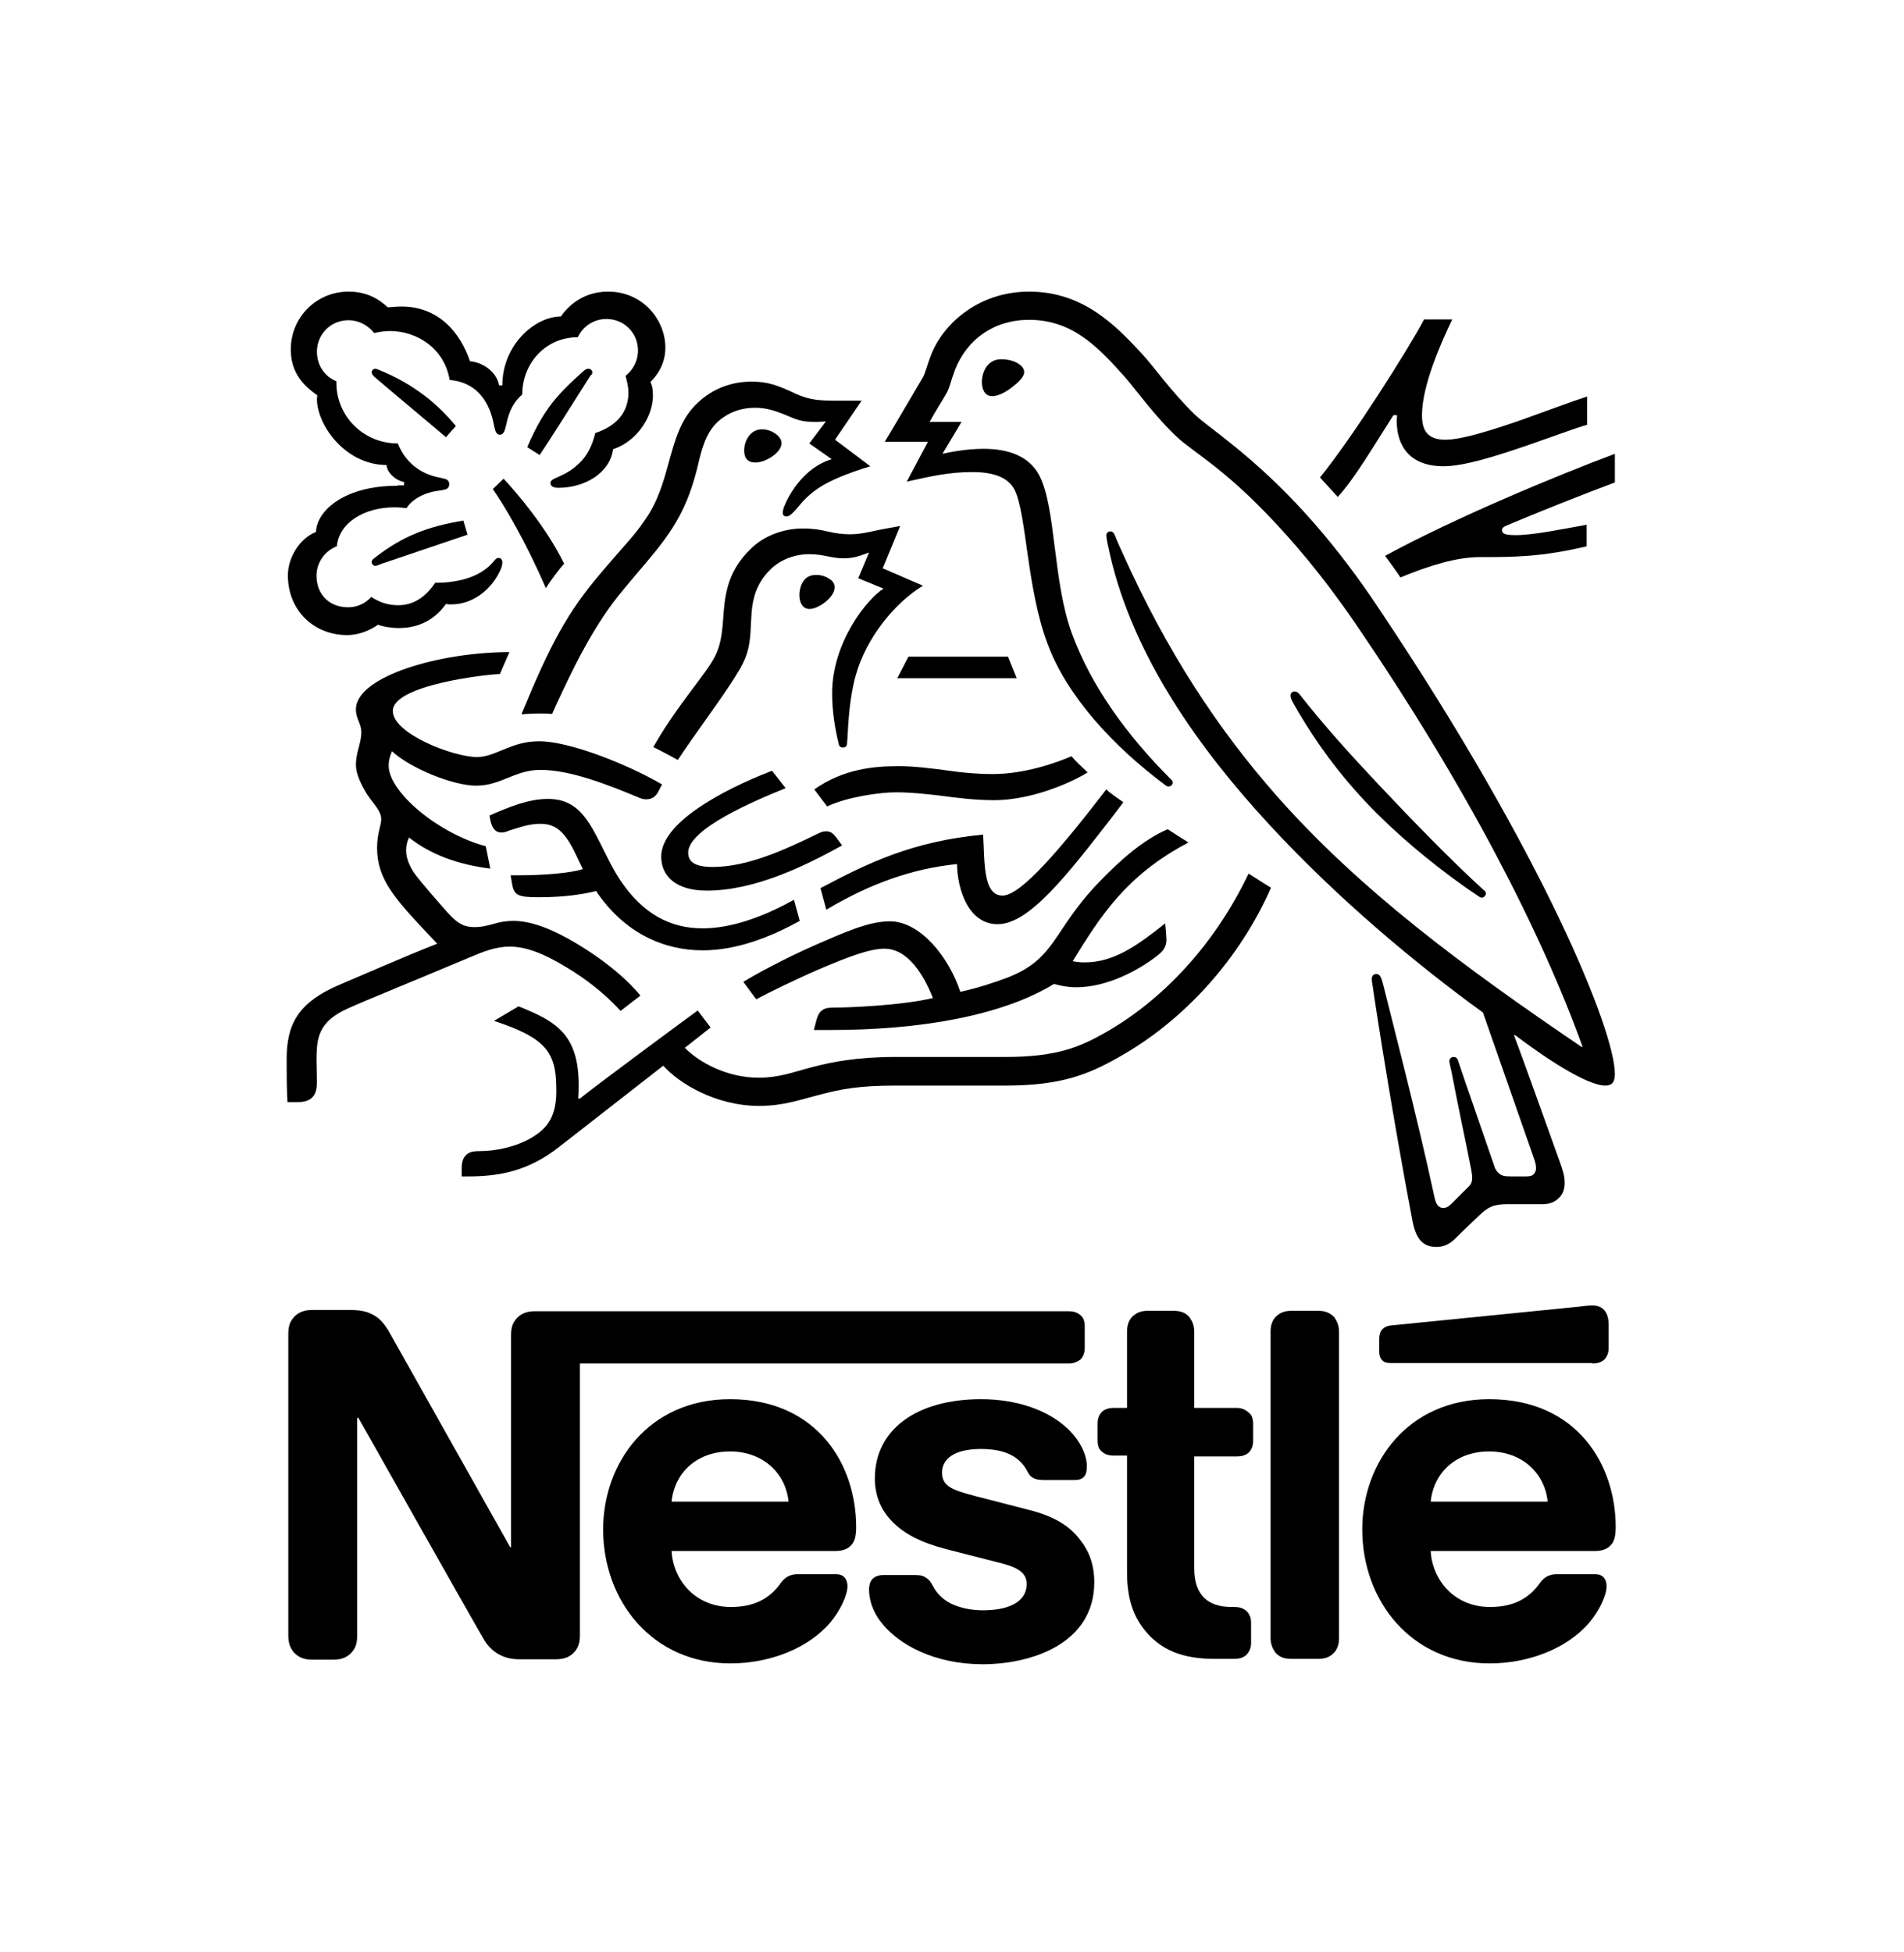
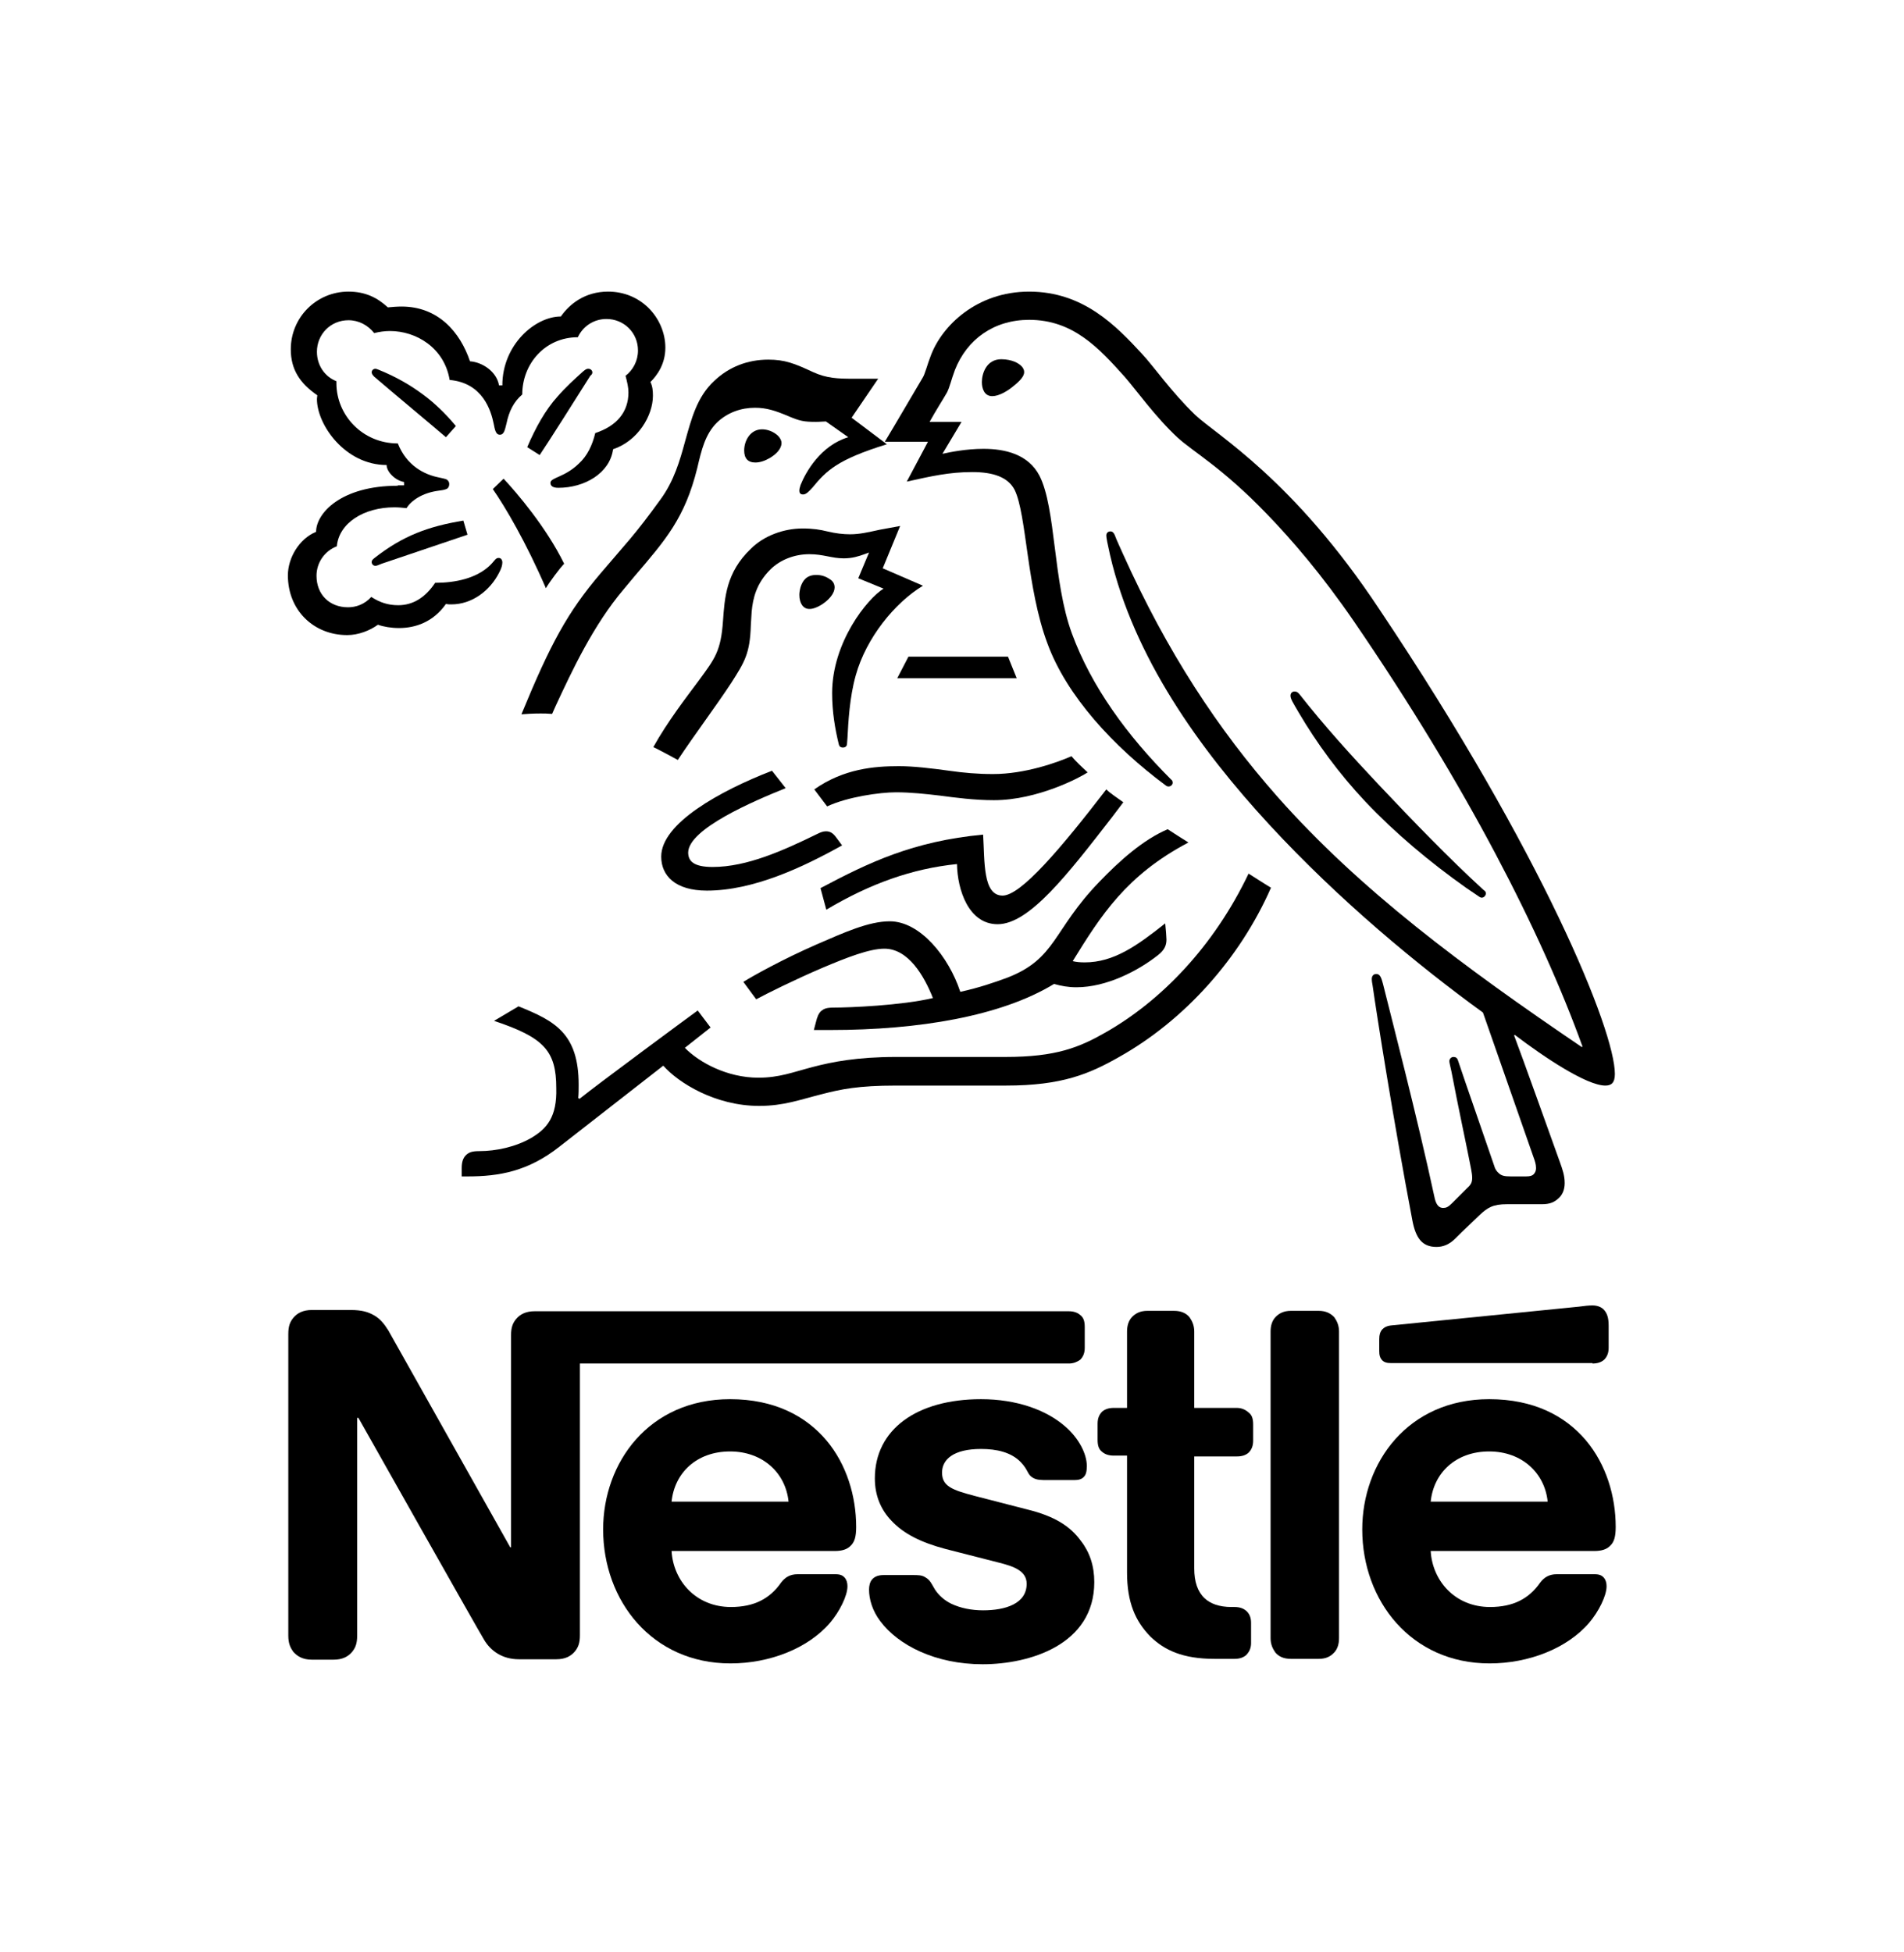
<svg xmlns="http://www.w3.org/2000/svg" version="1.1" x="0px" y="0px" viewBox="0 0 459 470.5" style="enable-background:new 0 0 459 470.5;" xml:space="preserve">
  <style type="text/css"> .st0{display:none;} .st1{display:inline;opacity:0.2;fill:#00699F;} </style>
  <g id="Visual">
    <g>
-       <path d="M333.9,134c0.5,0.6,3.4,4.7,3.7,5.2c7.1-2.9,13.5-4.9,19.2-4.9c8.1,0,14.7,0,25.7-2.6v-5.2c-6.2,1.1-12.8,2.5-17.1,2.5 c-2.5,0-3.3-0.3-3.3-1.2c0-0.5,0.3-0.8,1.3-1.2c6.8-2.9,18.9-7.7,25.9-10.3v-6.9C375.4,114.6,350.8,124.8,333.9,134z" />
      <path d="M258.3,182.3c-3.4,1.5-11.2,4.3-18.9,4.3c-3.8,0-7.1-0.3-10.6-0.8c-4.4-0.6-8.6-1.1-12.1-1.1c-5.9,0-13.3,0.6-20.4,5.6 l3.1,4.1c4.9-2.3,12.7-3.4,16.6-3.4c3.6,0,7.2,0.4,10.6,0.8c3.8,0.5,8.3,1.1,13,1.1c10.6,0,21-5.6,22.6-6.7 C260.9,185,259.3,183.5,258.3,182.3z" />
      <path d="M201.2,141.6c0-0.7-0.3-1.5-1.2-2c-1-0.7-2.1-1-3.2-1c-2.4,0-3.3,1.4-3.8,2.9c-0.2,0.7-0.3,1.4-0.3,1.9 c0,2,0.9,3.4,2.4,3.4C197.1,146.9,201.2,144.1,201.2,141.6z" />
      <path d="M265,212.6c-11.3,11.7-10.3,18.5-22.2,23.1c-3,1.1-6.7,2.4-11.3,3.4c-2.8-8.5-9.7-17-17-17c-5.1,0-11,2.7-17.7,5.6 c-8,3.5-15.2,7.5-17.6,9l3.1,4.2c2.4-1.3,9.2-4.7,16-7.6c5.9-2.5,11.3-4.6,14.9-4.6c5.8,0,9.6,6.6,11.7,11.9 c-7.6,1.8-20.2,2.3-23.9,2.3c-1.8,0-2.4,0.3-3,0.8c-0.6,0.5-1,1.4-1.3,2.7l-0.5,1.9h4.1c21.1,0,41-3.3,53.8-11.1 c1.8,0.5,3.4,0.8,5.4,0.8c7.3,0,14.9-4,19.6-7.7c1.7-1.3,2.1-2.5,2.1-3.8c0-0.6-0.1-1.2-0.1-1.7l-0.2-2.2 c-6.8,5.4-12.4,9.4-19.4,9.4c-1.2,0-2.1-0.1-2.9-0.3c6.8-11,12.9-20.7,27.9-28.6c-1.6-1-3.8-2.4-5-3.2 C275.6,202.4,269.9,207.5,265,212.6z" />
      <path d="M353.4,214l2.8,1.9c0.4,0.3,0.7,0.5,1,0.5c0.6,0,1-0.6,1-1c0-0.3-0.1-0.6-0.5-0.8c-8.2-7.5-17.1-16.7-25.4-25.5 c-6.5-6.9-13.2-14.3-19-21.7c-0.4-0.5-0.7-0.7-1.2-0.7c-0.7,0-1,0.5-1,1c0,0.8,0.6,1.7,2,4.1c4.3,7.3,9.6,14.6,16.1,21.5 C336.2,200.7,344.5,207.7,353.4,214z" />
      <path d="M189.4,190l-3.3-4.2c-12.6,4.9-26.7,12.7-26.7,20.7c0,4.6,3.4,8.2,11,8.2c11.2,0,23.1-5.6,32.6-10.9l-1.4-1.9 c-0.8-1.1-1.5-1.5-2.5-1.5c-0.7,0-1.4,0.3-2,0.6c-8.2,4-17,8-25.3,8c-4.7,0-5.9-1.5-5.9-3.5C166,199.8,181.7,193.1,189.4,190z" />
      <path d="M241.7,215.9c-4.8,0-4.3-8.2-4.7-14.7c-16.9,1.6-27.5,6.7-39.2,12.9l1.4,5.2c10.6-6.3,20.7-9.9,31.5-11 c0.1,6.2,2.8,14.5,9.8,14.5c7.6,0,16.8-11.9,27.5-25.7l2.8-3.7c-1.5-1.1-3.1-2.1-4.1-3.1C255.7,204.6,246.1,215.9,241.7,215.9z" />
      <polygon points="219,158.3 216.3,163.5 245.1,163.5 243,158.3 " />
      <path d="M288.1,100c-5.7-5.5-10-11.7-12.8-14.7c-6.2-6.7-14.1-15-27.2-15c-12.6,0-21,8.2-23.7,15.4c-0.8,2-1.4,4.5-2,5.4 c-1.2,2-6.8,11.6-9.1,15.4h10.4l-5.1,9.6c5.9-1.3,10.2-2.3,15.8-2.3c5,0,8.6,1.2,10.2,4.3c2.9,5.9,2.9,23.7,7.9,37 c4.6,12.6,15.9,24.9,28.6,34.3c0.2,0.1,0.3,0.2,0.6,0.2c0.6,0,1-0.5,1-0.9c0-0.3-0.1-0.6-0.4-0.8c-10.6-10.6-19.2-22.4-23.9-35.2 c-4.6-12.5-3.8-30.1-7.8-38c-2.7-5.2-8.3-6.5-13.5-6.5c-4.2,0-8.1,0.8-9.9,1.2l4.6-7.7h-7.7c1.6-2.9,3.3-5.5,4.2-7.1 c0.7-1.4,1-3,1.9-5.4c2.9-7.4,9.4-12.1,17.9-12.1c10.6,0,16.8,6.8,23,13.7c2.8,3.2,7.5,9.8,12.8,14.7c3.7,3.4,10.7,7.2,21.4,18.3 c6.2,6.4,13.4,14.8,21.1,26c27.3,39.9,45.2,75.1,55.1,102.5l-0.2,0.1c-28.6-19.4-53.4-37.8-73.4-60.4 c-14.2-16.1-26.5-34.7-37.2-58.5c-0.7-1.6-1.4-3-2-4.6c-0.3-0.6-0.6-0.8-1-0.8c-0.6,0-1,0.4-1,1c0,0.6,0.3,2,0.9,4.7 c5.7,24.6,21.5,46.7,38.4,65c16.8,18.2,35.8,33.9,51.5,45.3l12.2,34.9c0.3,0.8,0.6,1.7,0.6,2.6c0,0.6-0.2,1.1-0.6,1.5 c-0.3,0.3-0.8,0.5-1.8,0.5h-3.7c-1.6,0-2.2-0.2-2.8-0.7c-0.6-0.5-1-1.1-1.2-1.9c-1.1-3.3-7.5-21.6-8.7-25.3 c-0.2-0.7-0.6-0.9-1.1-0.9c-0.6,0-1,0.5-1,1c0,0.5,0.2,1,0.5,2.5c1.6,8.4,3.6,17.7,4.3,21.3c0.3,1.6,0.7,3.2,0.7,4.3 c0,1-0.2,1.6-1.1,2.4l-3.8,3.8c-0.9,0.9-1.4,1.1-2.1,1.1c-0.9,0-1.6-0.6-2-2.2c-4.3-20-10.8-44.9-12.5-51.8 c-0.4-1.5-0.7-2.4-1.6-2.4c-0.8,0-1.1,0.6-1.1,1.2c0,0.5,0.1,1.1,0.2,1.6c1,7.1,5.1,33,9.6,56.7c0.8,4.1,2.3,6.3,5.8,6.3 c1.6,0,3.1-0.6,4.5-2c2.3-2.3,3-2.9,5.8-5.6c2-1.9,3.3-2.7,6.7-2.7h8.4c2,0,3-0.5,4-1.4c0.9-0.8,1.5-2,1.5-3.7 c0-1.8-0.5-3.2-1.1-4.9c-2.1-5.8-9-25.2-11.1-30.7l0.2-0.1c7.1,5.4,17.3,12.2,21.8,12.2c1.4,0,2.3-0.6,2.3-2.8 c0-10.4-17.3-53.1-56.7-111.9C311.8,115.5,293.3,104.9,288.1,100z" />
-       <path d="M335.9,100.1h0.9c0,0.4-0.1,0.8-0.1,1.2c0,6.4,3.3,11.1,11.3,11.1c5,0,12.8-2.5,20.1-5c6.1-2.1,11.7-4.2,14.5-5v-6.8 c-3.2,1-9.6,3.4-16.3,5.8c-7,2.4-13.9,4.6-17.9,4.6c-4.4,0-5.6-2.4-5.6-5.9c0-7.1,4.5-17.3,7.3-23.1h-6.8 c-3.6,6.9-17.6,29-25.1,38.1l4.3,4.7C326.6,115.3,331.1,107.6,335.9,100.1z" />
      <path d="M383.9,328.7c1.2,0,2.1-0.3,2.8-0.9c0.7-0.7,1.1-1.6,1.1-2.9v-5.3c0-2-0.4-3-1.1-3.8c-0.6-0.7-1.6-1.1-2.8-1.1 c-0.9,0-1.8,0.1-3.3,0.3l-45,4.5c-1.3,0.1-1.9,0.5-2.4,1c-0.5,0.6-0.7,1.3-0.7,2.3v2.9c0,1.1,0.2,1.6,0.6,2.1 c0.5,0.6,1.2,0.8,2.3,0.8H383.9z" />
      <path d="M128.1,274.3c-3.8,2.2-8.5,3.2-12.6,3.2c-1.7,0-2.5,0.3-3.2,1c-0.7,0.7-1,1.7-1,3.1v2h1.4c7.6,0,14.6-1.2,22.2-7.2 l25-19.5c3.6,4.1,12.5,9.7,23.1,9.7c6,0,9.8-1.5,15.4-2.9c4.3-1.1,8.5-2,17.6-2h26.5c13.5,0,20.1-2.8,27.3-6.9 c15.7-8.8,29.1-23.7,36.6-40.8c-2-1.2-3.8-2.4-5.4-3.4c-8.5,17.8-21.3,30.8-34.5,38.3c-6.3,3.6-11.9,5.9-24.1,5.9h-26.4 c-9.4,0-15.4,1.2-20,2.4c-5,1.3-8.1,2.6-13.2,2.6c-7.5,0-14.3-3.7-17.7-7.2l6.2-4.9l-3.1-4.1c-1.8,1.3-23.9,17.6-28.5,21.3 l-0.3-0.2c0.1-1.1,0.1-2.1,0.1-3.2c0-12.4-5.8-15.4-14.5-18.9l-5.9,3.5c12,4,15,7.2,15,16.2C134.3,269.3,131.8,272.1,128.1,274.3z " />
-       <path d="M123.1,211l0.4,2.4c0.2,1,0.6,1.9,1.4,2.3c1,0.5,2.5,0.6,5,0.6c6.4,0,11.1-0.8,13.8-1.5c6.9,10.3,16.5,14.3,25.7,14.3 c7.8,0,15.8-2.9,23.4-7.1l-1.4-5.1c-7.5,4.2-15.2,6.9-22,6.9c-7.6,0-14.4-3.3-20-11.8c-2.4-3.6-4.2-8.1-6.5-12.1 c-2.7-4.7-5.6-7.3-10.8-7.3c-4.7,0-9.3,1.9-14.1,4l0.2,1.1c0.4,1.8,1.1,3,2.7,3c0.7,0,1.5-0.3,1.9-0.5c2.7-0.8,4.7-1.6,7.5-1.6 c4.2,0,6.3,2.5,9.1,8.6l1.1,2.3c-2.9,1-9.8,1.5-15,1.5H123.1z" />
      <path d="M241.4,86.6c-3.7,0-4.7,3.6-4.7,5.5c0,1.6,0.6,3.4,2.5,3.4c1.6,0,3.7-1.2,5.2-2.5c1.5-1.2,2.5-2.3,2.5-3.3 c0-1-0.9-1.9-2.3-2.5C243.9,86.9,242.7,86.6,241.4,86.6z" />
      <path d="M317.9,316h-6.7c-1.7,0-2.9,0.6-3.8,1.6c-0.7,0.8-1.1,1.9-1.1,3.4v73.9c0,1.5,0.5,2.5,1.1,3.4c0.8,1,2,1.6,3.8,1.6h6.7 c1.8,0,2.9-0.6,3.8-1.6c0.7-0.8,1.1-1.9,1.1-3.4V321c0-1.5-0.5-2.5-1.1-3.4C320.8,316.6,319.6,316,317.9,316z" />
      <path d="M260.4,327.8c0.7-0.7,1.1-1.6,1.1-2.9v-5c0-1.4-0.3-2.3-1.1-2.9c-0.7-0.6-1.6-0.9-2.8-0.9H128.9c-2.1,0-3.5,0.7-4.5,1.9 c-0.8,1-1.2,2-1.2,3.9V373H123c0,0-28.1-50-29.4-52.3c-1-1.6-2-2.8-3.4-3.6c-1.4-0.8-2.9-1.3-5.7-1.3h-9.3c-2.1,0-3.5,0.7-4.5,1.9 c-0.8,1-1.2,2-1.2,3.9v72.7c0,1.9,0.5,2.9,1.2,3.9c1,1.1,2.3,1.9,4.5,1.9h5.2c2.1,0,3.5-0.7,4.5-1.9c0.8-1,1.2-2,1.2-3.9v-52.5 h0.3c0,0,29.1,51.6,30.3,53.5c1.6,2.7,4.4,4.7,8.4,4.7h9c2.1,0,3.5-0.7,4.5-1.9c0.8-1,1.2-2,1.2-3.9v-65.5h117.9 C258.8,328.7,259.7,328.3,260.4,327.8z" />
      <path d="M176,337.3c-19.6,0-30.6,15.3-30.6,31.4c0,17.2,11.8,32.3,30.7,32.3c9.4,0,18.7-3.6,24-9.8c2.3-2.7,4.2-6.5,4.2-8.8 c0-0.8-0.2-1.5-0.6-2c-0.5-0.6-1.1-0.9-2.3-0.9h-9.1c-1.8,0-3,0.7-4,2c-2.7,3.9-6.5,5.9-12.1,5.9c-8.5,0-13.9-6.4-14.3-13.5h39.3 c1.8,0,3-0.4,3.8-1.2c1-0.9,1.4-2.2,1.4-4.6c0-7.4-2.3-15.1-7.2-20.9C194.2,341.3,186.6,337.3,176,337.3z M161.9,362 c0.7-6.9,6-12.1,14.1-12.1c7.9,0,13.4,5.2,14.1,12.1H161.9z" />
      <path d="M102.1,95.2c-3.2-2.4-6.7-4.4-10.9-6.1c-0.3-0.1-0.5-0.2-0.7-0.2c-0.6,0-0.9,0.5-0.9,0.8c0,0.3,0.1,0.6,0.6,1.1 c4.9,4.2,14.4,12.1,17.3,14.6l2.4-2.7C107.4,99.7,104.8,97.2,102.1,95.2z" />
-       <path d="M71.7,265.7c4.2,0,4.7-2.5,4.7-5c0-1.6-0.1-3.5-0.1-5.5c0.1-4.7,0.2-8.9,7.8-12.2c3-1.4,18-7.5,29.1-12.2 c3.3-1.4,6.3-2.6,9.7-2.6c3.8,0,8.1,1.6,13.5,4.9c4.6,2.7,9.4,6.4,13.2,10.6l4.8-3.7c-4.1-4.9-9.8-9.2-15.5-12.6 c-5.7-3.4-10.8-5.4-15.1-5.4c-1.9,0-3.4,0.3-4.7,0.7c-1.5,0.4-2.9,0.8-4.7,0.8c-2.1,0-3.8-0.5-6.4-3.4c-1-1.1-7.1-8-8.4-10 c-0.6-1-1.7-2.9-1.7-5.1c0-1,0.2-2.1,0.7-3.1c5.2,4.1,11.7,6.5,19.6,7.5l-1.1-5.4c-11.3-3-23.4-13-23.4-19.4 c0-1.4,0.3-2.3,0.8-3.5c4.4,4.1,14.7,8.3,20.3,8.3c3,0,5.5-1,7.9-2c2.3-0.9,4.5-1.8,7.6-1.8c7.2,0,16.1,3.5,24,6.8 c0.5,0.2,1,0.3,1.5,0.3c1.2,0,2.2-0.6,2.8-1.7l1-1.9c-8.6-5-22.4-10.4-29.6-10.4c-3.3,0-5.6,0.8-7.9,1.7c-2.5,1-4.7,2.1-7.1,2.1 c-5.7,0-20.3-5.6-20.3-11.1c0-6.4,23.3-8.9,25.8-8.9l2.3-5.3c-16.9,0-37,5.9-37,13.8c0,2.3,1.3,3.4,1.3,5.5c0,2.8-1.3,4.7-1.3,7.9 c0,2.1,1.2,4.7,2.7,7.1c1.6,2.4,3.4,4,3.4,6c0,1.5-1,3.3-1,6.9c0,7.6,4.3,12.3,12.8,21.3l1.7,1.8c-7,2.7-20,8.4-23.1,9.7 c-10.6,4.4-13.2,9.8-13.2,18.2c0,3.3,0,7,0.2,10.3H71.7z" />
      <path d="M359,337.3c-19.6,0-30.6,15.3-30.6,31.4c0,17.2,11.8,32.3,30.7,32.3c9.4,0,18.7-3.6,24-9.8c2.3-2.7,4.2-6.5,4.2-8.8 c0-0.8-0.2-1.5-0.6-2c-0.5-0.6-1.1-0.9-2.3-0.9h-9.1c-1.8,0-3,0.7-4,2c-2.7,3.9-6.5,5.9-12.1,5.9c-8.5,0-13.9-6.4-14.3-13.5h39.4 c1.8,0,3-0.4,3.8-1.2c1-0.9,1.4-2.2,1.4-4.6c0-7.4-2.3-15.1-7.2-20.9C377.3,341.3,369.7,337.3,359,337.3z M344.9,362 c0.7-6.9,6-12.1,14.1-12.1c7.9,0,13.4,5.2,14.1,12.1H344.9z" />
      <path d="M212.1,127.7c-2.8,0.6-4.8,1.1-7.2,1.1c-1.6,0-3.4-0.2-5.5-0.7c-1.6-0.4-3.4-0.7-5.9-0.7c-4.5,0-9.3,1.7-12.5,4.9 c-6,5.7-6.3,11.9-6.7,17.3c-0.5,7.3-1.9,9.1-5.8,14.4c-3.2,4.3-7.6,10-11,16.1c1.1,0.5,4.6,2.4,5.9,3.1 c3.9-5.9,9.3-13.1,12.9-18.6c3.2-5,4.5-7.1,4.7-13.8c0.1-1.1,0.1-2.2,0.2-3.3c0.3-3.4,1.2-6.9,4.5-10.2c2.4-2.4,5.9-3.7,9.4-3.7 c3.4,0,5.4,1,8.3,1c2.1,0,3.6-0.5,5-1l1.1-0.4l-2.6,6.2l6.1,2.5c-3.9,2.4-12.4,12.9-12.4,25.2c0,4.5,0.7,8.6,1.6,12.3 c0.1,0.4,0.3,0.8,1,0.8c0.6,0,1-0.3,1-1l0.1-1.3c0.2-3.8,0.5-9.8,2-15.1c2.5-9,9.4-17.5,16.2-21.6l-9.7-4.2l4.2-10.2L212.1,127.7z " />
      <path d="M247.7,363.9l-12.8-3.3c-5.3-1.4-7.8-2.3-7.8-5.6c0-3.2,2.8-5.7,9.4-5.7c3.8,0,7.3,0.8,9.6,3.2c1.9,2,1.5,3,3,3.8 c0.9,0.5,1.9,0.5,3.5,0.5h6.4c1,0,1.8-0.2,2.3-0.8c0.5-0.5,0.7-1.3,0.7-2.6c0-2.9-1.9-6.7-5.3-9.6c-4.5-3.9-11.6-6.5-20.2-6.5 c-15.5,0-25.6,7.3-25.6,19.1c0,4.2,1.5,7.6,4,10.2c2.9,3.1,7,5.2,13,6.8l12.9,3.3c3.6,0.9,6.7,2,6.7,5.1c0,4.8-5.1,6.4-10.5,6.4 c-2.7,0-5.4-0.5-7.7-1.6c-1.6-0.8-2.9-1.9-3.9-3.4c-0.8-1.3-1.1-2.3-2.4-3c-0.8-0.5-1.7-0.5-3-0.5h-7c-1.5,0-2.3,0.5-2.8,1.1 c-0.5,0.6-0.7,1.5-0.7,2.4c0,2.3,0.8,5.1,2.7,7.6c4.3,5.8,13.3,10.4,24.7,10.4c11.3,0,26.9-4.7,26.9-19.8c0-3.9-1.1-7.2-3.2-9.9 C258,367.9,254.2,365.5,247.7,363.9z" />
      <path d="M298.1,339.4h-10.2V321c0-1.5-0.5-2.5-1.1-3.4c-0.8-1-2-1.6-3.8-1.6h-6.4c-1.7,0-2.9,0.6-3.8,1.6 c-0.7,0.8-1.1,1.9-1.1,3.4v18.4h-3.2c-1.2,0-2.1,0.3-2.8,0.9c-0.7,0.7-1.1,1.6-1.1,2.9v3.9c0,1.4,0.3,2.3,1.1,2.9 c0.7,0.6,1.6,0.9,2.8,0.9h3.2v28.2c0,7.2,2,11.7,5.6,15.4c3.4,3.3,7.8,5.4,15.5,5.4h4.8c1.2,0,2.1-0.3,2.8-0.9 c0.7-0.7,1.2-1.6,1.2-2.9v-4.9c0-1.4-0.5-2.3-1.2-2.9c-0.7-0.6-1.6-0.9-2.8-0.9h-0.7c-3,0-5.1-0.8-6.5-2.1c-1.7-1.6-2.5-4-2.5-7.2 v-27h10.3c1.2,0,2.1-0.3,2.8-0.9c0.7-0.7,1.1-1.6,1.1-2.9v-3.9c0-1.4-0.3-2.3-1.1-2.9C300.2,339.8,299.3,339.4,298.1,339.4z" />
-       <path d="M144.8,138.2c-8,9.4-12.1,17-19.1,34c1.1-0.1,2.8-0.2,4.6-0.2c0.9,0,1.6,0,2.8,0.1l0.8-1.8c3.9-8.4,9.1-19.6,16.5-28.3 l2.5-3c7.6-8.9,12.2-14.1,15.2-26.2c1-4.3,1.9-8.1,4.7-10.9c2.6-2.5,5.9-3.6,9.2-3.6c2.8,0,4.9,0.7,8,2c2.8,1.2,3.8,1.4,6.7,1.4 c1,0,1.8-0.1,2.4-0.1l-4,5.3l5.4,3.8c-6.7,2-10.3,8.5-11.5,11.5c-0.2,0.6-0.3,1-0.3,1.4c0,0.5,0.2,0.9,0.9,0.9 c0.7,0,1.3-0.6,2.3-1.7c3.3-4,5.9-6.7,17.9-10.4l-8.5-6.4l6.4-9.4h-6c-3.8,0-6.4-0.1-9.7-1.6c-4.5-2.1-6.8-3-10.8-3 c-4.9,0-9.4,1.7-13,5.1c-4.2,3.9-5.5,9.1-7.1,14.8c-1.2,4.4-2.6,9.3-5.8,13.7C152.8,129.3,150.8,131.1,144.8,138.2z" />
+       <path d="M144.8,138.2c-8,9.4-12.1,17-19.1,34c1.1-0.1,2.8-0.2,4.6-0.2c0.9,0,1.6,0,2.8,0.1l0.8-1.8c3.9-8.4,9.1-19.6,16.5-28.3 l2.5-3c7.6-8.9,12.2-14.1,15.2-26.2c1-4.3,1.9-8.1,4.7-10.9c2.6-2.5,5.9-3.6,9.2-3.6c2.8,0,4.9,0.7,8,2c2.8,1.2,3.8,1.4,6.7,1.4 c1,0,1.8-0.1,2.4-0.1l5.4,3.8c-6.7,2-10.3,8.5-11.5,11.5c-0.2,0.6-0.3,1-0.3,1.4c0,0.5,0.2,0.9,0.9,0.9 c0.7,0,1.3-0.6,2.3-1.7c3.3-4,5.9-6.7,17.9-10.4l-8.5-6.4l6.4-9.4h-6c-3.8,0-6.4-0.1-9.7-1.6c-4.5-2.1-6.8-3-10.8-3 c-4.9,0-9.4,1.7-13,5.1c-4.2,3.9-5.5,9.1-7.1,14.8c-1.2,4.4-2.6,9.3-5.8,13.7C152.8,129.3,150.8,131.1,144.8,138.2z" />
      <path d="M118.8,117.9c3,4.3,8,12.8,12.8,23.9c0.8-1.4,3.4-4.9,4.4-5.9c-4.3-8.8-11.5-17.2-14.6-20.5L118.8,117.9z" />
      <path d="M185.6,110.4c1.5-0.9,2.8-2.2,2.8-3.6c0-0.6-0.3-1.2-0.9-1.8c-1.1-1-2.5-1.5-3.8-1.5c-2.8,0-4.3,2.7-4.3,5.1 c0,1.9,0.9,2.9,2.7,2.9C183.2,111.5,184.4,111.1,185.6,110.4z" />
      <path d="M89.6,135.5c0,0.4,0.3,0.9,0.9,0.9c0.4,0,0.7-0.2,1.5-0.5l20.7-7l-1-3.4c-8.4,1.4-14.5,3.6-21.4,9 C89.8,134.9,89.6,135.1,89.6,135.5z" />
      <path d="M95.9,117.1c-13.8,0-19.7,6.7-19.7,11.1c-4.1,1.7-6.8,6.3-6.8,10.5c0,8.4,6.2,14.4,14.3,14.4c2.7,0,5.5-1.1,7.4-2.5 c1.4,0.5,3.2,0.8,5.1,0.8c3.9,0,8.2-1.4,11.3-5.8c0.5,0.1,0.8,0.1,1.3,0.1c5,0,9.3-3.3,11.5-7.6c0.6-1.1,0.8-1.9,0.8-2.5 c0-0.6-0.3-1.1-0.9-1.1c-0.8,0-0.9,0.7-2.3,2c-3.2,2.9-8,4-13,4c-2.4,3.6-5.4,5.4-8.9,5.4c-2.5,0-4.5-0.7-6.5-2 c-1.6,1.8-3.7,2.5-5.6,2.5c-4.5,0-7.6-3.1-7.6-7.6c0-3.2,2-6,4.9-7.1c0.5-5.6,6.5-9.4,13.9-9.4c1,0,1.9,0.1,2.9,0.2 c1.1-1.8,3.8-3.7,7.7-4.2c0.8-0.1,1.4-0.2,1.9-0.4c0.5-0.2,0.7-0.7,0.7-1.2c0-0.5-0.2-0.8-0.6-1.1c-0.4-0.2-1.1-0.3-1.9-0.5 c-3.6-0.7-7.8-2.9-9.9-8.2c-8.5,0-14.8-6.8-14.8-14.5v-0.5c-2.8-1.1-4.7-3.8-4.7-7.1c0-4.2,3.3-7.6,7.6-7.6c2.5,0,4.7,1.2,6.2,3.1 c1.2-0.3,2.5-0.5,3.8-0.5c6.3,0,13.1,4,14.4,11.8c8.1,0.7,10,7.6,10.6,10.5c0.3,1.5,0.5,2.7,1.5,2.7c1,0,1.2-1.1,1.6-2.7 c0.6-2.9,1.7-5.2,3.8-7c0-7.4,5.5-13.8,13.4-13.8c1.2-2.6,3.8-4.4,6.9-4.4c4.2,0,7.6,3.3,7.6,7.6c0,2.5-1.2,4.7-3,6.1 c0.4,1.5,0.7,2.8,0.7,4c0,4.7-2.8,8.1-8,9.8c-0.7,2.9-1.9,5.5-4,7.4c-3.4,3.3-6.8,3.3-6.8,4.6c0,0.7,0.5,1.2,1.9,1.2 c6.3,0,12.4-3.5,13.2-9.3c6-2,9.6-8.1,9.6-12.9c0-1.2-0.1-2.3-0.6-3.3c1.6-1.6,3.6-4.3,3.6-8.3c0-3.5-1.5-7.1-4.2-9.7 c-2.4-2.3-5.7-3.8-9.6-3.8c-5.6,0-9.3,3-11.4,6c-6.2,0-14.1,6.8-14.1,16.6h-0.8c-0.6-3.4-4.1-5.6-7-5.8 c-2.4-7.1-7.7-13.2-16.5-13.2c-1,0-2.3,0.1-3.3,0.2c-2.6-2.4-5.5-3.8-9.5-3.8c-7.7,0-13.9,6.2-13.9,13.9c0,4.9,2.2,8.2,6.4,11.1 c0,0-0.1,0.6-0.1,0.9c0,6.2,6.8,15.9,16.8,15.9c0,1.6,2,3.7,4.2,4.1v0.8H95.9z" />
      <path d="M142.8,89.8c0-0.5-0.4-0.9-1-0.9c-0.5,0-0.8,0.3-1.3,0.7c-2.1,1.9-4.1,3.7-6.1,6c-2.9,3.2-5.3,7.5-7.3,12.2l3,1.9 c2.1-3.1,8.8-13.7,12.2-19.1C142.7,90.3,142.8,90,142.8,89.8z" />
    </g>
  </g>
  <g id="Guides" class="st0"> </g>
  <g id="Clear-space" class="st0">
    <path class="st1" d="M0,0v470.5h459V0H0z M389.6,401.1H69.3V70.3h320.3V401.1z" />
  </g>
</svg>